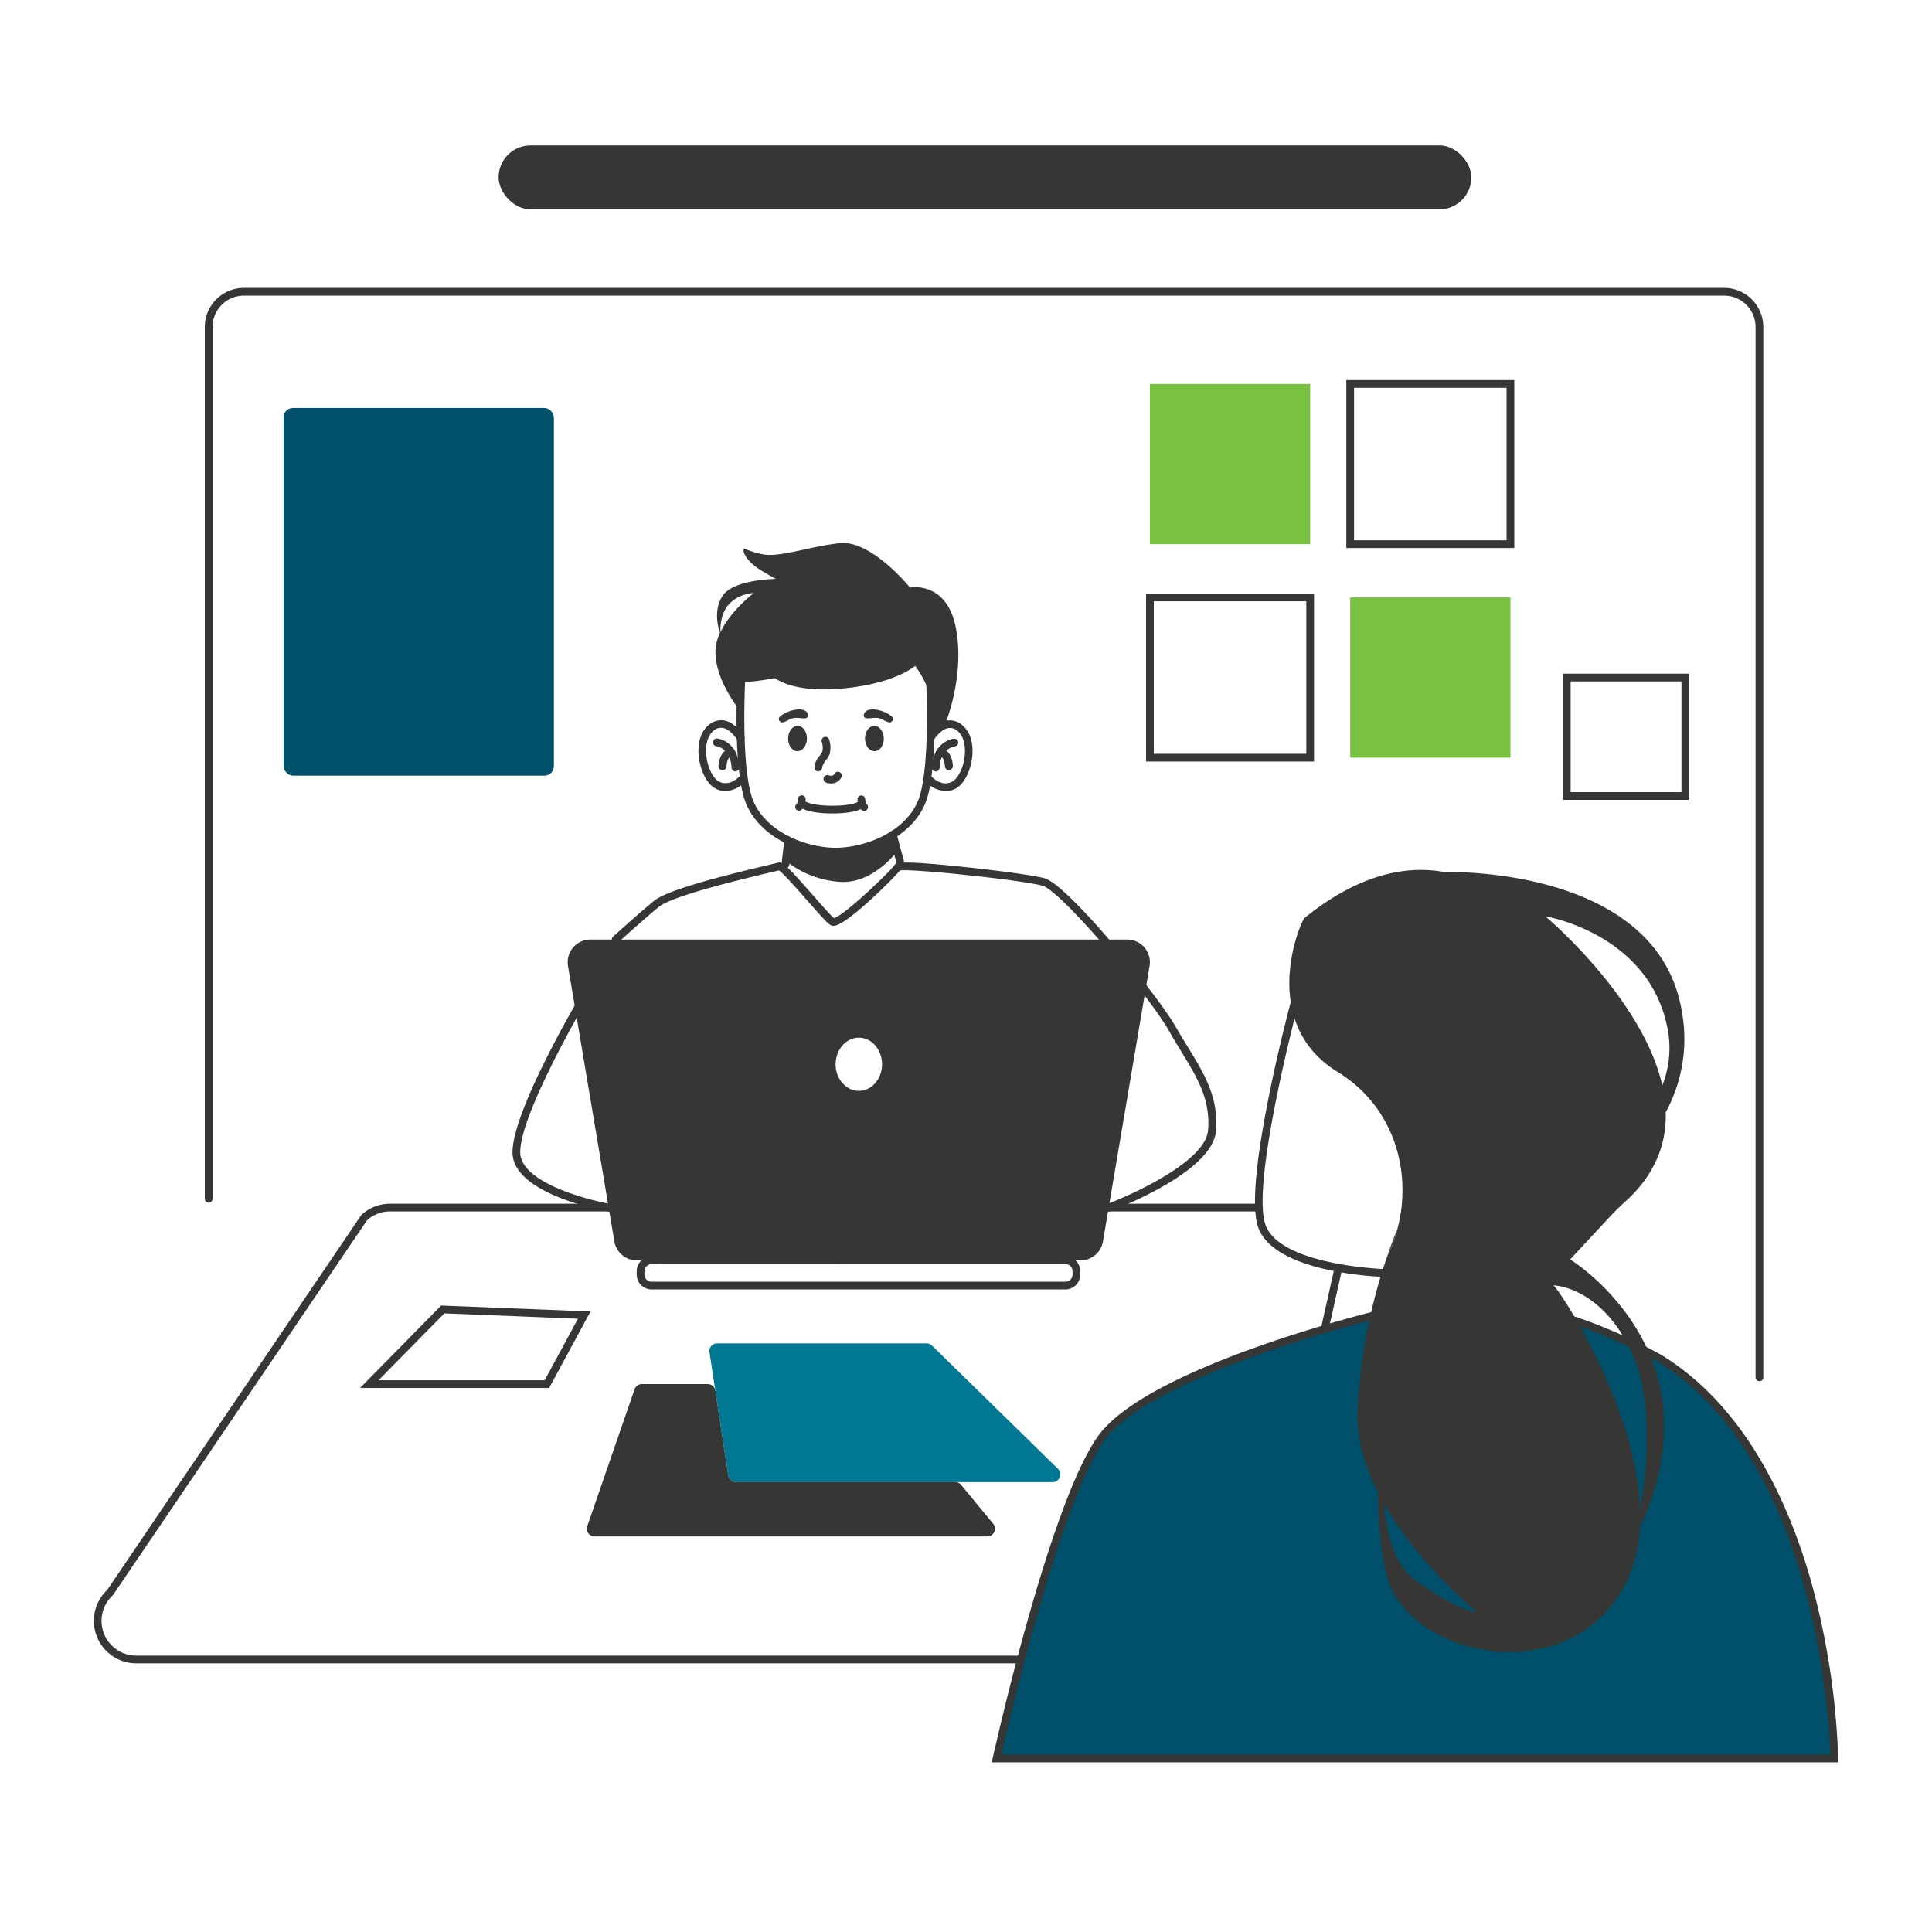
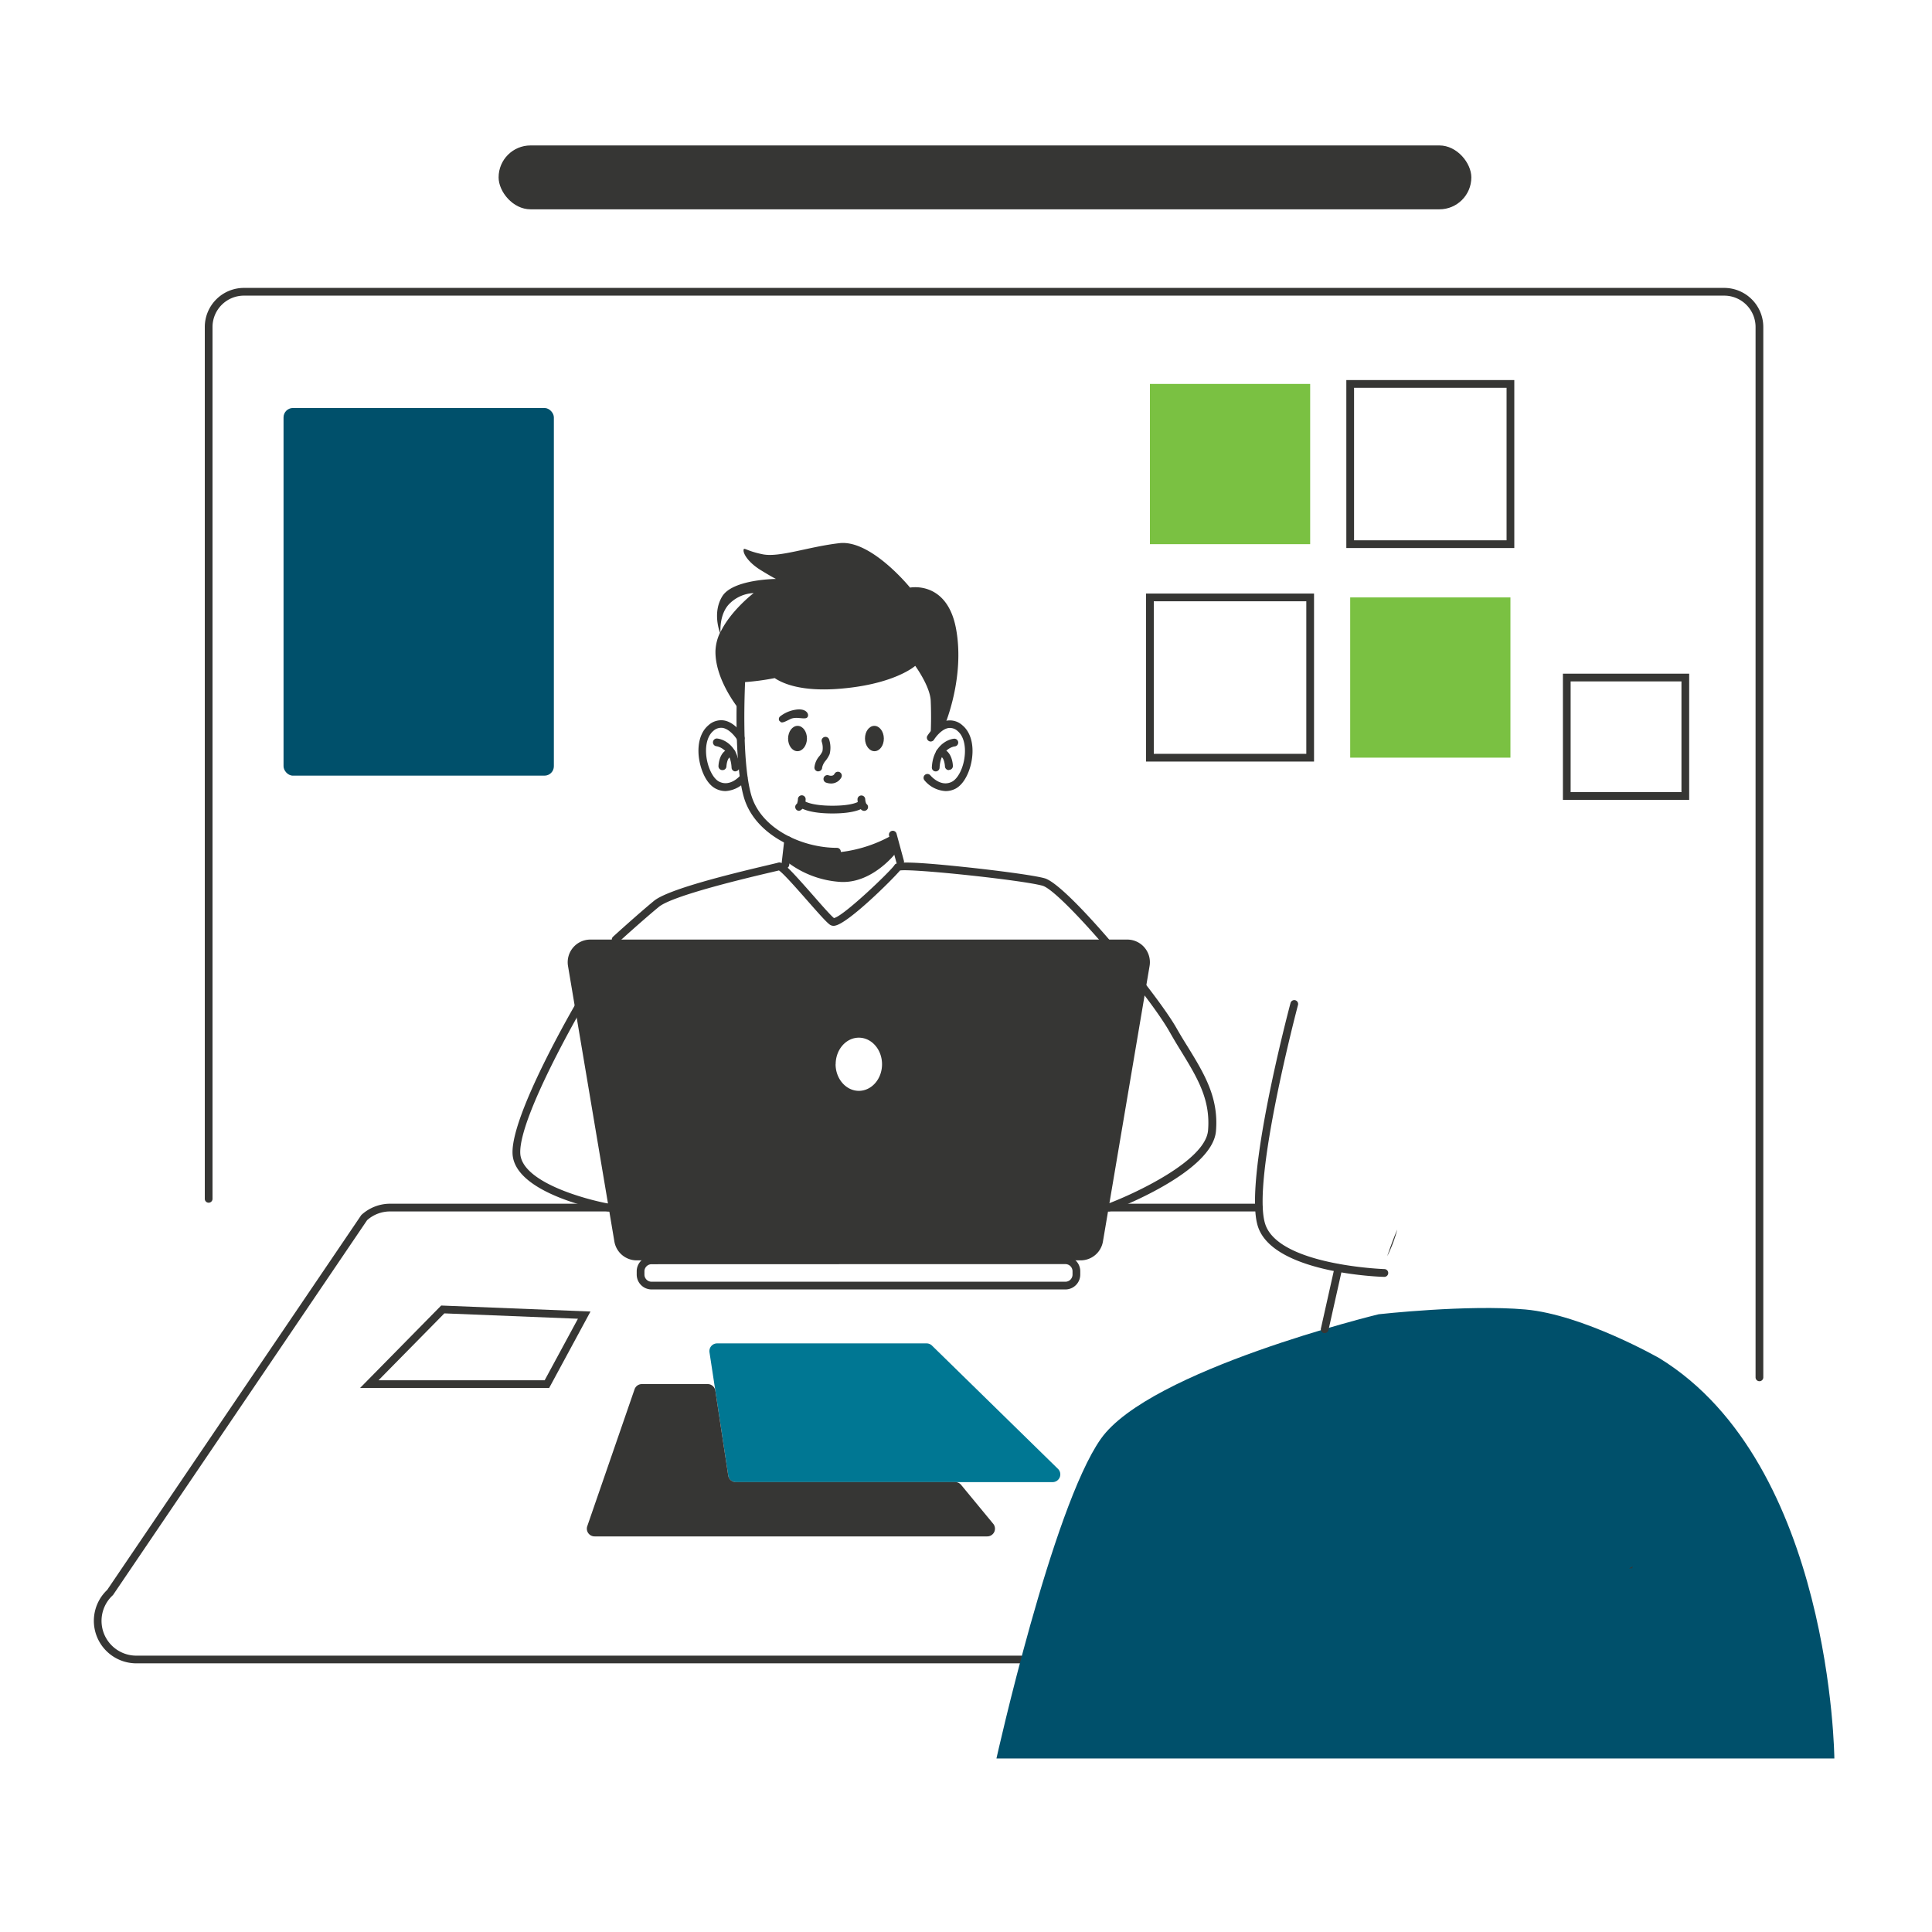
<svg xmlns="http://www.w3.org/2000/svg" viewBox="0 0 500 500">
  <defs>
    <style>.cls-1{fill:#363634;}.cls-2{fill:#007793;}.cls-3{fill:#00506b;}.cls-4{fill:#7ac142;}</style>
  </defs>
  <g id="Object">
    <path class="cls-1" d="M264.23,430.47h-229a11,11,0,0,1-7.49-19l65.75-97,.08-.08a11,11,0,0,1,7.41-2.87H325.78a1,1,0,0,1,0,2H101a8.92,8.92,0,0,0-6,2.27l-65.75,97-.08.08a9,9,0,0,0,6.05,15.61h229a1,1,0,0,1,0,2Z" />
    <path class="cls-1" d="M147,250,159,321.3a5.86,5.86,0,0,0,5.78,4.88H279.66a5.86,5.86,0,0,0,5.78-4.88L297.51,250a5.86,5.86,0,0,0-5.77-6.84h-139A5.87,5.87,0,0,0,147,250Zm69.27,25.43c0-3.79,2.68-6.88,6-6.88s6,3.09,6,6.88-2.68,6.88-6,6.88S216.25,279.2,216.25,275.41Z" />
    <path class="cls-1" d="M275.73,333.71H168.63a3.86,3.86,0,0,1-3.85-3.85V329a3.86,3.86,0,0,1,3.85-3.85h107.1a3.85,3.85,0,0,1,3.84,3.85v.83A3.85,3.85,0,0,1,275.73,333.71Zm-107.1-6.53a1.85,1.85,0,0,0-1.85,1.85v.83a1.85,1.85,0,0,0,1.85,1.85h107.1a1.85,1.85,0,0,0,1.84-1.85V329a1.85,1.85,0,0,0-1.84-1.85Z" />
-     <path class="cls-1" d="M215.92,221.42a1,1,0,0,1,0-2c8.89,0,19.7-4.83,22.21-13.77,2.66-9.49,1.53-30,1.51-30.24a1,1,0,0,1,2-.12c.05.86,1.17,21.09-1.59,30.89S225.55,221.42,215.92,221.42Z" />
    <path class="cls-1" d="M216.6,221.42c-9.63,0-21.36-5.34-24.13-15.24s-1.64-30-1.59-30.89a1,1,0,1,1,2,.12c0,.2-1.15,20.75,1.51,30.24,2.51,8.94,13.32,13.77,22.21,13.77a1,1,0,0,1,0,2Z" />
    <path class="cls-1" d="M233,224a1,1,0,0,1-1-.74l-1.91-7a1,1,0,0,1,.71-1.22,1,1,0,0,1,1.22.7l1.9,7a1,1,0,0,1-.7,1.23A.78.78,0,0,1,233,224Z" />
    <path class="cls-1" d="M203.25,224.75h-.11a1,1,0,0,1-.88-1.1l.72-6.29a1,1,0,0,1,1.11-.88,1,1,0,0,1,.88,1.1l-.72,6.29A1,1,0,0,1,203.25,224.75Z" />
    <path class="cls-1" d="M244.71,204.73a7.6,7.6,0,0,1-5.47-2.8,1,1,0,0,1,.15-1.41,1,1,0,0,1,1.4.15c.11.12,2.63,3.12,5.54,1.66,1.57-.78,3-3.56,3.32-6.59.33-2.87-.34-5.31-1.8-6.53a2.92,2.92,0,0,0-2.42-.79c-1.73.29-3.3,2.32-3.75,3.07a1,1,0,0,1-1.72-1c.09-.14,2.13-3.5,5.13-4a4.84,4.84,0,0,1,4,1.23c2,1.67,2.92,4.69,2.5,8.29-.36,3.14-1.87,6.88-4.4,8.15A5.58,5.58,0,0,1,244.71,204.73Z" />
    <path class="cls-1" d="M242.16,199.64h0a1,1,0,0,1-1-1c.25-5.43,3.85-7.26,5.72-7.46a1,1,0,0,1,1.1.88,1,1,0,0,1-.88,1.11c-.16,0-3.71.53-3.94,5.57A1,1,0,0,1,242.16,199.64Z" />
    <path class="cls-1" d="M245.55,199.3a1,1,0,0,1-1-1h0s-.14-2.53-1.32-2.53c0,0,0,0,0,0a1,1,0,0,1,0-2h.07c2.51,0,3.26,2.92,3.31,4.48a1,1,0,0,1-1,1Z" />
    <path class="cls-1" d="M187.78,204.73a5.58,5.58,0,0,1-2.52-.61c-2.53-1.27-4-5-4.4-8.15-.42-3.6.49-6.62,2.5-8.29a4.86,4.86,0,0,1,4-1.23c3,.51,5,3.87,5.13,4a1,1,0,1,1-1.71,1c-.46-.75-2-2.78-3.76-3.07a2.93,2.93,0,0,0-2.42.79c-1.46,1.22-2.13,3.66-1.8,6.53.36,3,1.75,5.81,3.32,6.59,2.92,1.46,5.43-1.54,5.54-1.67a1,1,0,0,1,1.55,1.27A7.6,7.6,0,0,1,187.78,204.73Z" />
    <path class="cls-1" d="M190.33,199.64a1,1,0,0,1-1-.95c-.23-5.05-3.79-5.55-3.94-5.57a1,1,0,0,1-.87-1.11,1,1,0,0,1,1.09-.88c1.87.2,5.47,2,5.72,7.47a1,1,0,0,1-1,1Z" />
    <path class="cls-1" d="M186.94,199.3h0a1,1,0,0,1-1-1c.05-1.56.8-4.48,3.31-4.48h.07a1,1,0,0,1,1,1,1.05,1.05,0,0,1-1,1h0c-1.18,0-1.32,2.5-1.32,2.53A1,1,0,0,1,186.94,199.3Z" />
    <path class="cls-1" d="M191.62,184v-7.4a63.25,63.25,0,0,0,8.87-1.11c2.38,1.59,7.06,3.38,15.84,2.83,15-1,20.53-6,20.53-6s3.7,5.07,4,8.83a97.8,97.8,0,0,1-.12,10.94s.56-3.77,3.79-4.52c0,0,5.22-12.24,2.9-24.82s-11.91-10.68-11.91-10.68-10.06-12.45-18.27-11.5-15.54,3.77-19.92,2.87-4.87-2-4.9-1,1.35,3.21,4.5,5.14,3.9,2.25,3.9,2.25-11.22.07-13.92,4.52c-2.33,3.81-1,8.22-.58,9.41a12,12,0,0,0-1.17,4.75C185.05,176.27,191.62,184,191.62,184Zm-5.16-20.4c-.06-1.28,0-4.74,2.09-7.11a9.42,9.42,0,0,1,6.5-3S189.12,158,186.46,163.6Z" />
    <path class="cls-1" d="M232.25,220.24s-6.15,8.46-14.72,8a25.18,25.18,0,0,1-14.16-5.45l.61-5.07s7.17,3.41,14.08,2.73A35.44,35.44,0,0,0,231.14,216Z" />
    <ellipse class="cls-1" cx="206.4" cy="191.13" rx="3.28" ry="2.44" transform="translate(12.76 395.18) rotate(-89.3)" />
    <path class="cls-1" d="M201.67,186.52a.9.9,0,0,1,.24-1.13,8.62,8.62,0,0,1,4-1.72c2.9-.47,3.65,1.33,3,2s-2.79-.35-4.37.43-2.27,1.16-2.68.58Z" />
    <ellipse class="cls-1" cx="226.3" cy="191.13" rx="2.44" ry="3.28" transform="translate(-2.32 2.78) rotate(-0.7)" />
-     <path class="cls-1" d="M231,186.52a.9.9,0,0,0-.24-1.13,8.56,8.56,0,0,0-4-1.72c-2.9-.47-3.64,1.33-3,2s2.79-.35,4.37.43,2.27,1.16,2.68.58Z" />
    <path class="cls-1" d="M211.77,199.64a1,1,0,0,1-1-1,5.24,5.24,0,0,1,1.32-3,5.82,5.82,0,0,0,.75-1.19,4.91,4.91,0,0,0-.17-2.47,1,1,0,0,1,.68-1.24,1,1,0,0,1,1.24.67,6.86,6.86,0,0,1,.12,3.75,7.41,7.41,0,0,1-1,1.66,4.12,4.12,0,0,0-.94,1.8,1,1,0,0,1-1,1Z" />
    <path class="cls-1" d="M215.08,202.77a3.86,3.86,0,0,1-1.2-.2,1,1,0,1,1,.61-1.9c1,.3,1.35-.17,1.47-.39a1,1,0,0,1,1.79.9A3,3,0,0,1,215.08,202.77Z" />
    <path class="cls-1" d="M215.44,210.52c-6.13,0-8.13-1.4-8.34-1.55a1,1,0,1,1,1.22-1.59h0s1.72,1.14,7.12,1.14,6.82-1.11,6.84-1.12a1,1,0,0,1,1.39.15,1,1,0,0,1-.09,1.37C223.28,209.18,221.48,210.52,215.44,210.52Z" />
    <path class="cls-1" d="M223.65,209.85a1,1,0,0,1-.56-.16c-1-.63-1.15-2.28-1.17-2.78a1,1,0,1,1,2-.08,3.06,3.06,0,0,0,.29,1.2,1,1,0,0,1,.29,1.36A1,1,0,0,1,223.65,209.85Z" />
    <path class="cls-1" d="M206.79,209.84a1,1,0,0,1-.53-1.84,3.55,3.55,0,0,0,.24-1.17,1,1,0,0,1,1.05-1,1,1,0,0,1,.95,1c0,.49-.17,2.14-1.17,2.77A1,1,0,0,1,206.79,209.84Z" />
    <path class="cls-1" d="M286.93,313.52a1,1,0,0,1-.35-1.94c7-2.62,25.38-11.14,26.06-19,.68-8-2.74-13.62-7.08-20.7-1-1.61-2-3.28-3-5.06-5.85-10.16-28.09-36.32-32.77-37.6-5.29-1.46-33.71-4.47-36.87-3.94-1.84,2.22-13.2,13.51-16.73,14.26a1.7,1.7,0,0,1-1.37-.2c-.88-.59-2.8-2.76-5.87-6.25-2.5-2.85-6.23-7.09-7.36-7.82l-2.08.49c-6.29,1.48-25.43,6-29,8.94-4.42,3.65-10.44,9.14-10.5,9.2a1,1,0,0,1-1.42-.07,1,1,0,0,1,.07-1.41c.06-.06,6.12-5.58,10.57-9.26,3.54-2.93,18.72-6.73,29.83-9.34,1.12-.27,2.09-.49,2.25-.55,1.09-.34,2,.35,9.16,8.5,2.11,2.42,4.5,5.13,5.35,5.82,2.41-.4,14.51-12,15.64-13.66.39-.64.84-1.37,18.13.45,8.17.86,17.93,2.13,20.74,2.91,5.91,1.62,28.77,29.49,34,38.53,1,1.76,2,3.42,3,5,4.35,7.09,8.1,13.22,7.36,21.91-.92,10.75-26.27,20.32-27.35,20.72A.87.87,0,0,1,286.93,313.52Zm-85.07-88.36ZM233.1,225l0,.05Z" />
    <path class="cls-1" d="M157.56,313.52l-.18,0c-1-.17-24.43-4.42-24.74-15.07-.3-10.12,16-38.09,16.7-39.27a1,1,0,1,1,1.73,1c-.17.29-16.71,28.65-16.43,38.21.22,7.49,16.74,12,23.09,13.15a1,1,0,0,1-.17,2Z" />
    <path class="cls-2" d="M185.62,347.67a2,2,0,0,0-2,2.34l1.25,8.2,3.59,23.63a2,2,0,0,0,2,1.73h81.87a2,2,0,0,0,1.42-3.48l-32.54-31.84a2,2,0,0,0-1.42-.58Z" />
    <path class="cls-1" d="M153.9,397.62H255.44A2,2,0,0,0,257,394.3l-8.25-10a2,2,0,0,0-1.56-.74H190.46a2,2,0,0,1-2-1.73l-3.33-21.91a2,2,0,0,0-2-1.72h-17a2,2,0,0,0-1.91,1.36L152,394.93A2,2,0,0,0,153.9,397.62Z" />
    <path class="cls-1" d="M142.12,359.21H93.18l21-21.34,38.64,1.55Zm-44.16-2h43l8.61-15.92L115,339.9Z" />
    <path class="cls-3" d="M356.79,340.13s-59.34,14.39-71.91,32.27-27,82.69-27,82.69H474.73s-.64-76.15-45.26-103.58c0,0-19.75-11.29-34.73-12.62S356.79,340.13,356.79,340.13Z" />
    <path class="cls-1" d="M358.21,330.45h0c-1.17,0-28.71-1-32.65-13-3.83-11.58,7.92-56,8.43-57.88a1,1,0,0,1,1.22-.71,1,1,0,0,1,.71,1.23c-.12.45-12.1,45.72-8.47,56.73,3.52,10.64,30.55,11.61,30.82,11.62a1,1,0,0,1,1,1A1,1,0,0,1,358.21,330.45Z" />
-     <path class="cls-1" d="M346.23,277.45c14.63,8.95,19.36,26,15.39,40.72,0,0,0,0,0,.05a35.91,35.91,0,0,1-2.61,6.92,0,0,0,0,0,0,0,142.24,142.24,0,0,0-7.68,40.46c-.22,7.07,2,14.13,5.36,20.68A89.66,89.66,0,0,0,358.7,407a21.25,21.25,0,0,0,5.87,10.43c13.15,13.35,43.34,15.58,55.59-6.58.21-.37.4-.74.6-1.12a30.67,30.67,0,0,0,1.64-3.88l-.84.08,1-.55a38.47,38.47,0,0,0,1.86-10.24c2.83-5.75,8.9-20.8,4.93-37.26-5.08-21-23-31.94-23-31.94L416.53,315c1.19-1.3,2.57-2.64,4.13-4.06,7.83-7.1,10.65-15.07,10.43-23.11a39.5,39.5,0,0,0,4.22-25.76c-5.53-34.84-52.05-36.4-60.33-36.4h-1.26c-10.48-1.9-22.67,1.07-36.05,11.86C336.53,238.43,325.39,264.7,346.23,277.45Zm53.7-40.31s27.8,4.55,31.85,30.32a26.28,26.28,0,0,1-1.58,13.46C425.08,258.22,399.93,237.14,399.93,237.14ZM402,332.7c-1.17-.12,12-.61,20.29,17.31,5.83,12.59,3.85,31,2.15,40.84C423.67,363.86,403,332.82,402,332.7Zm-19.91,84.43s-3.9.39-15.79-8.19c-5.4-3.9-7.47-12-8.12-19.75C367.31,405.06,382.12,417.13,382.12,417.13Z" />
-     <path class="cls-1" d="M475.74,456.09H256.67l.27-1.22c.59-2.65,14.59-65.21,27.12-83.05s70.05-32.07,72.49-32.66l.13,0c.23,0,23.25-2.58,38.15-1.25s34.32,12.29,35.13,12.75c23.37,14.36,34.56,42,39.84,62.7a196.56,196.56,0,0,1,5.93,41.74Zm-216.57-2H473.71c-.3-9.08-3.9-76.61-44.77-101.73-.16-.09-19.7-11.18-34.28-12.48-14.33-1.27-36.35,1.09-37.7,1.24-2.2.54-59.23,14.74-71.26,31.85C274.34,389.14,261.22,445.1,259.17,454.09Z" />
    <path class="cls-1" d="M421.56,405.92l.84-.08c.06-.16.11-.32.16-.47ZM359,325.14a35.91,35.91,0,0,0,2.61-6.92C361.41,318.65,360.35,321.13,359,325.14Z" />
    <path class="cls-1" d="M342.82,345l-.22,0a1,1,0,0,1-.75-1.19l3.55-15.85a1,1,0,0,1,1.19-.76,1,1,0,0,1,.76,1.2l-3.55,15.85A1,1,0,0,1,342.82,345Z" />
    <path class="cls-1" d="M455.34,357.46a1,1,0,0,1-1-1V84.63a8.13,8.13,0,0,0-8.12-8.12H63.1A8.13,8.13,0,0,0,55,84.63V310.26a1,1,0,0,1-2,0V84.63A10.13,10.13,0,0,1,63.1,74.51H446.22a10.13,10.13,0,0,1,10.12,10.12V356.46A1,1,0,0,1,455.34,357.46Z" />
    <rect class="cls-3" x="73.38" y="105.59" width="69.96" height="95.15" rx="2.43" />
    <rect class="cls-4" x="297.6" y="99.36" width="41.47" height="41.47" />
    <path class="cls-1" d="M391.9,141.83H348.43V98.36H391.9Zm-41.47-2H389.9V100.36H350.43Z" />
    <path class="cls-1" d="M340.07,197.09H296.6V153.61h43.47Zm-41.47-2h39.47V155.61H298.6Z" />
    <rect class="cls-4" x="349.43" y="154.61" width="41.47" height="41.47" />
    <path class="cls-1" d="M437.16,207H404.48V174.35h32.68Zm-30.68-2h28.68V176.35H406.48Z" />
    <rect class="cls-1" x="129.04" y="37.64" width="251.74" height="16.53" rx="8.26" />
  </g>
</svg>